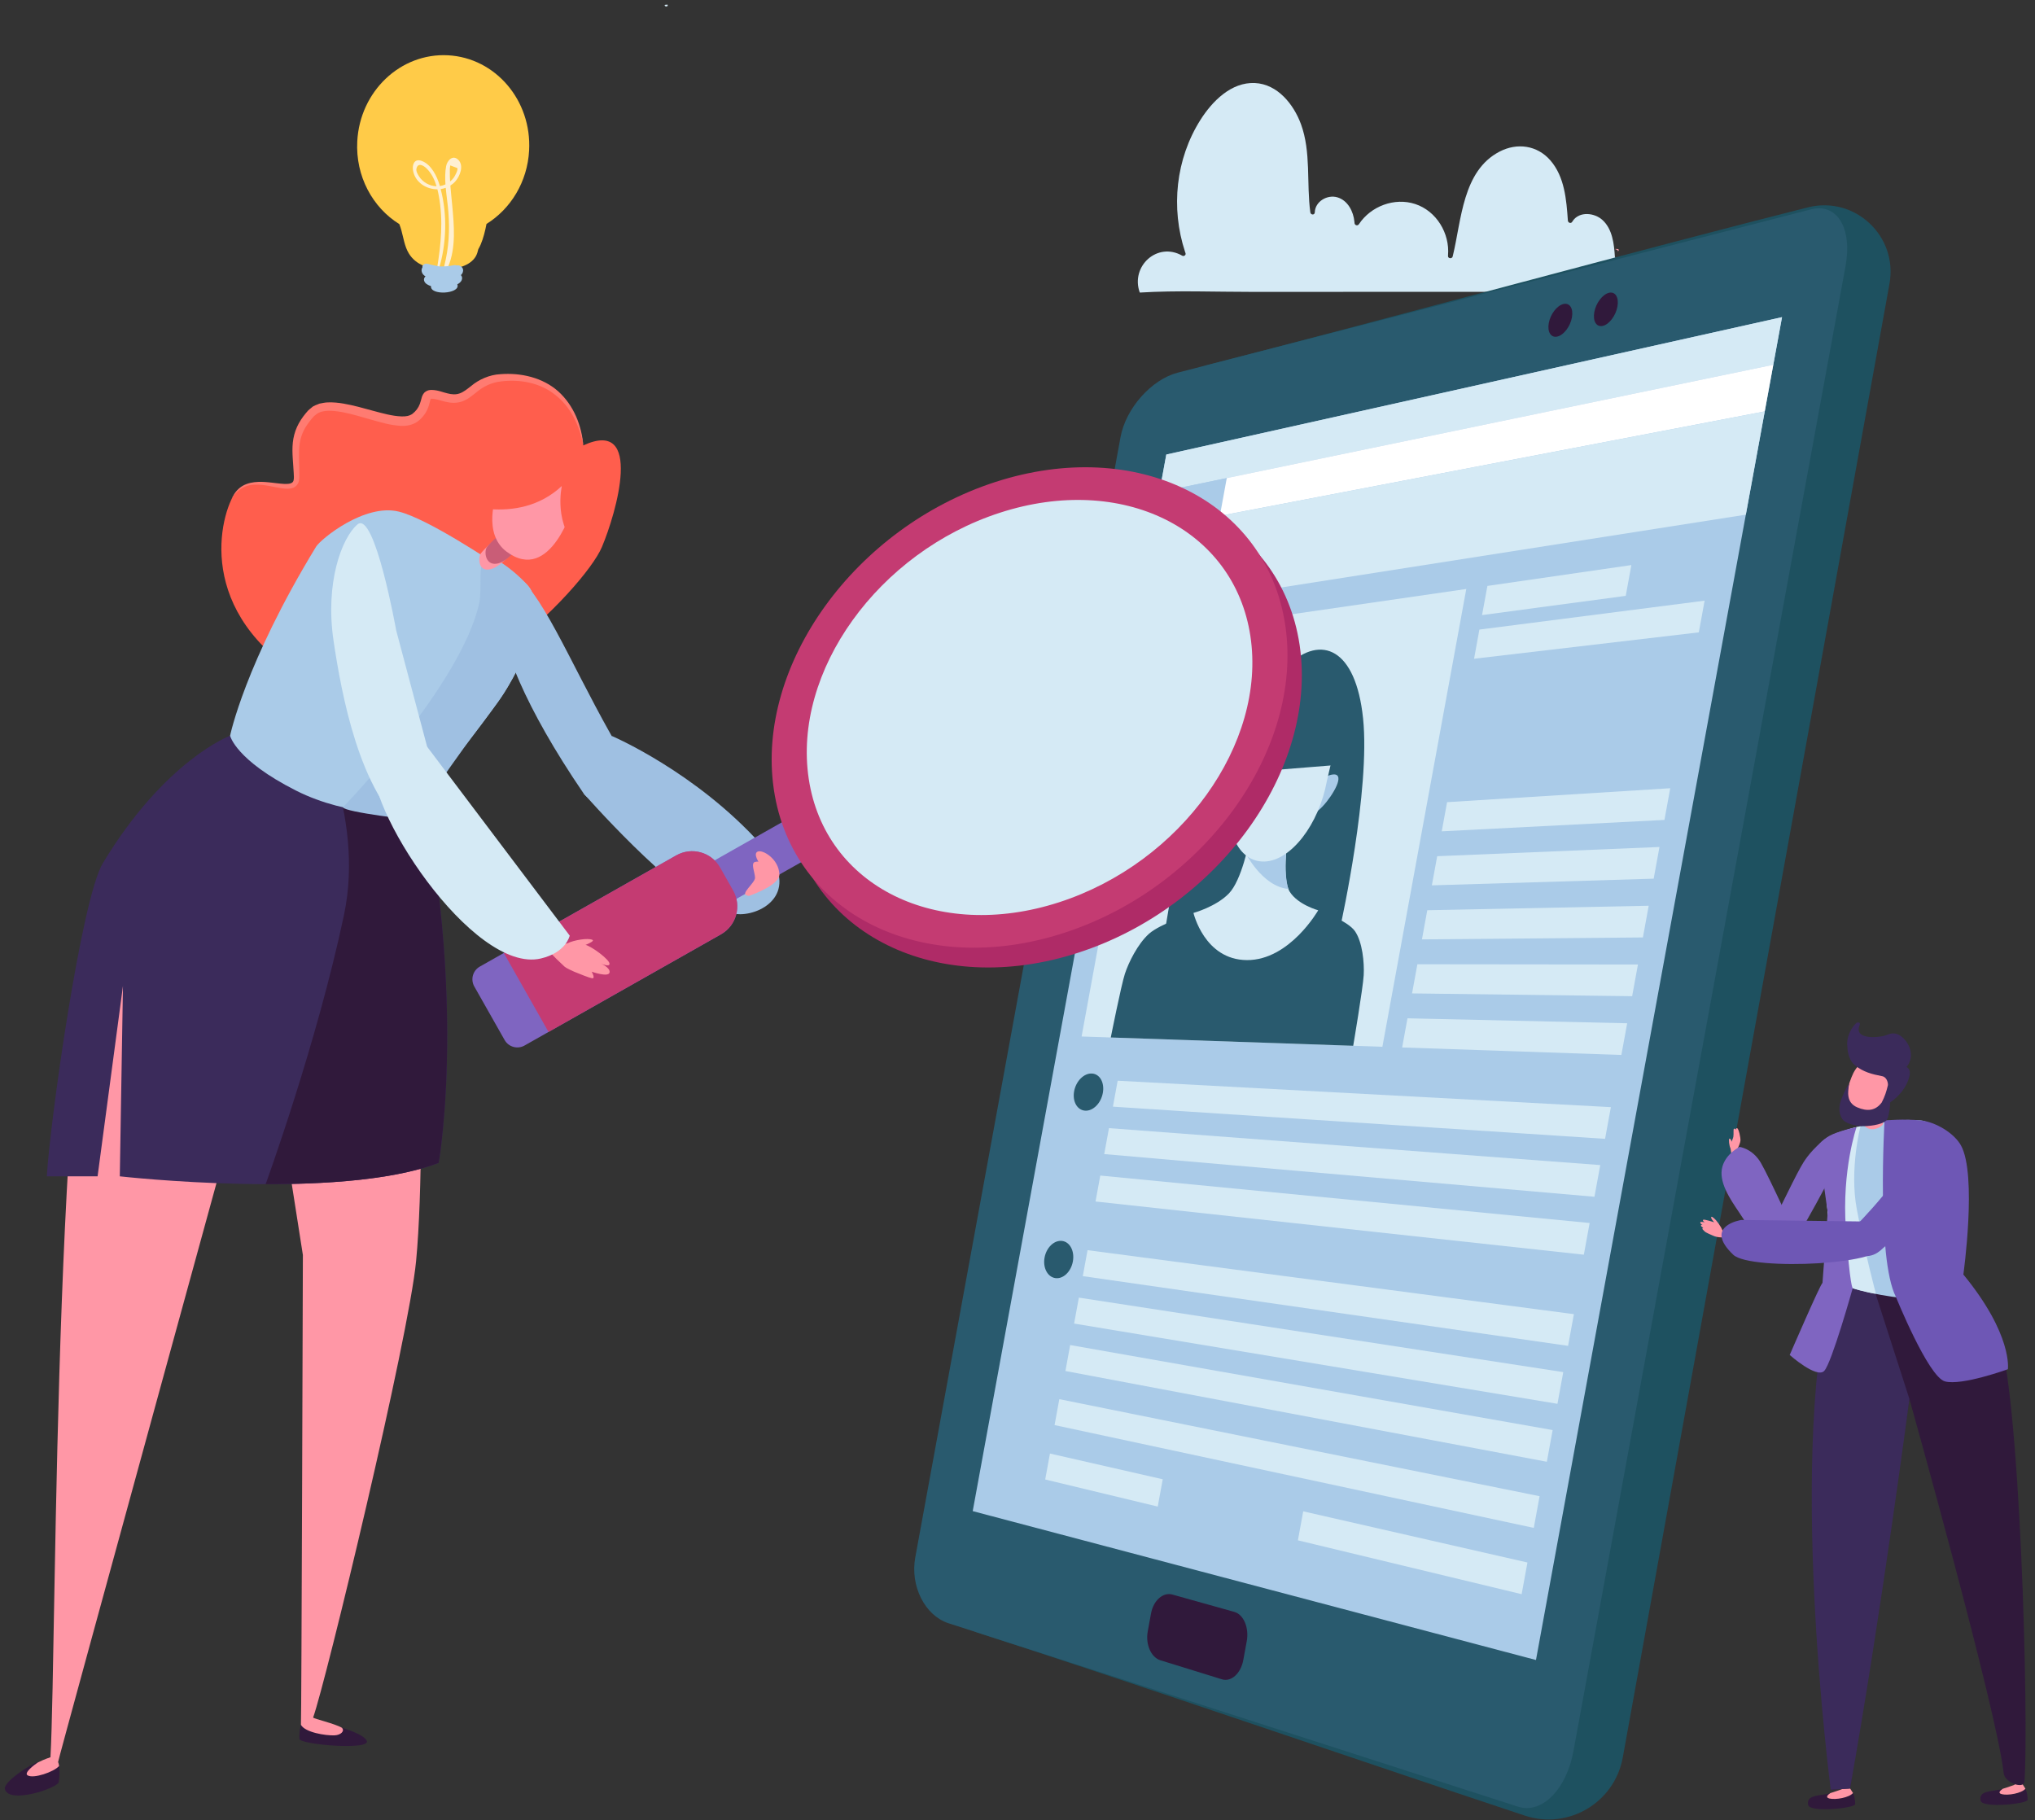
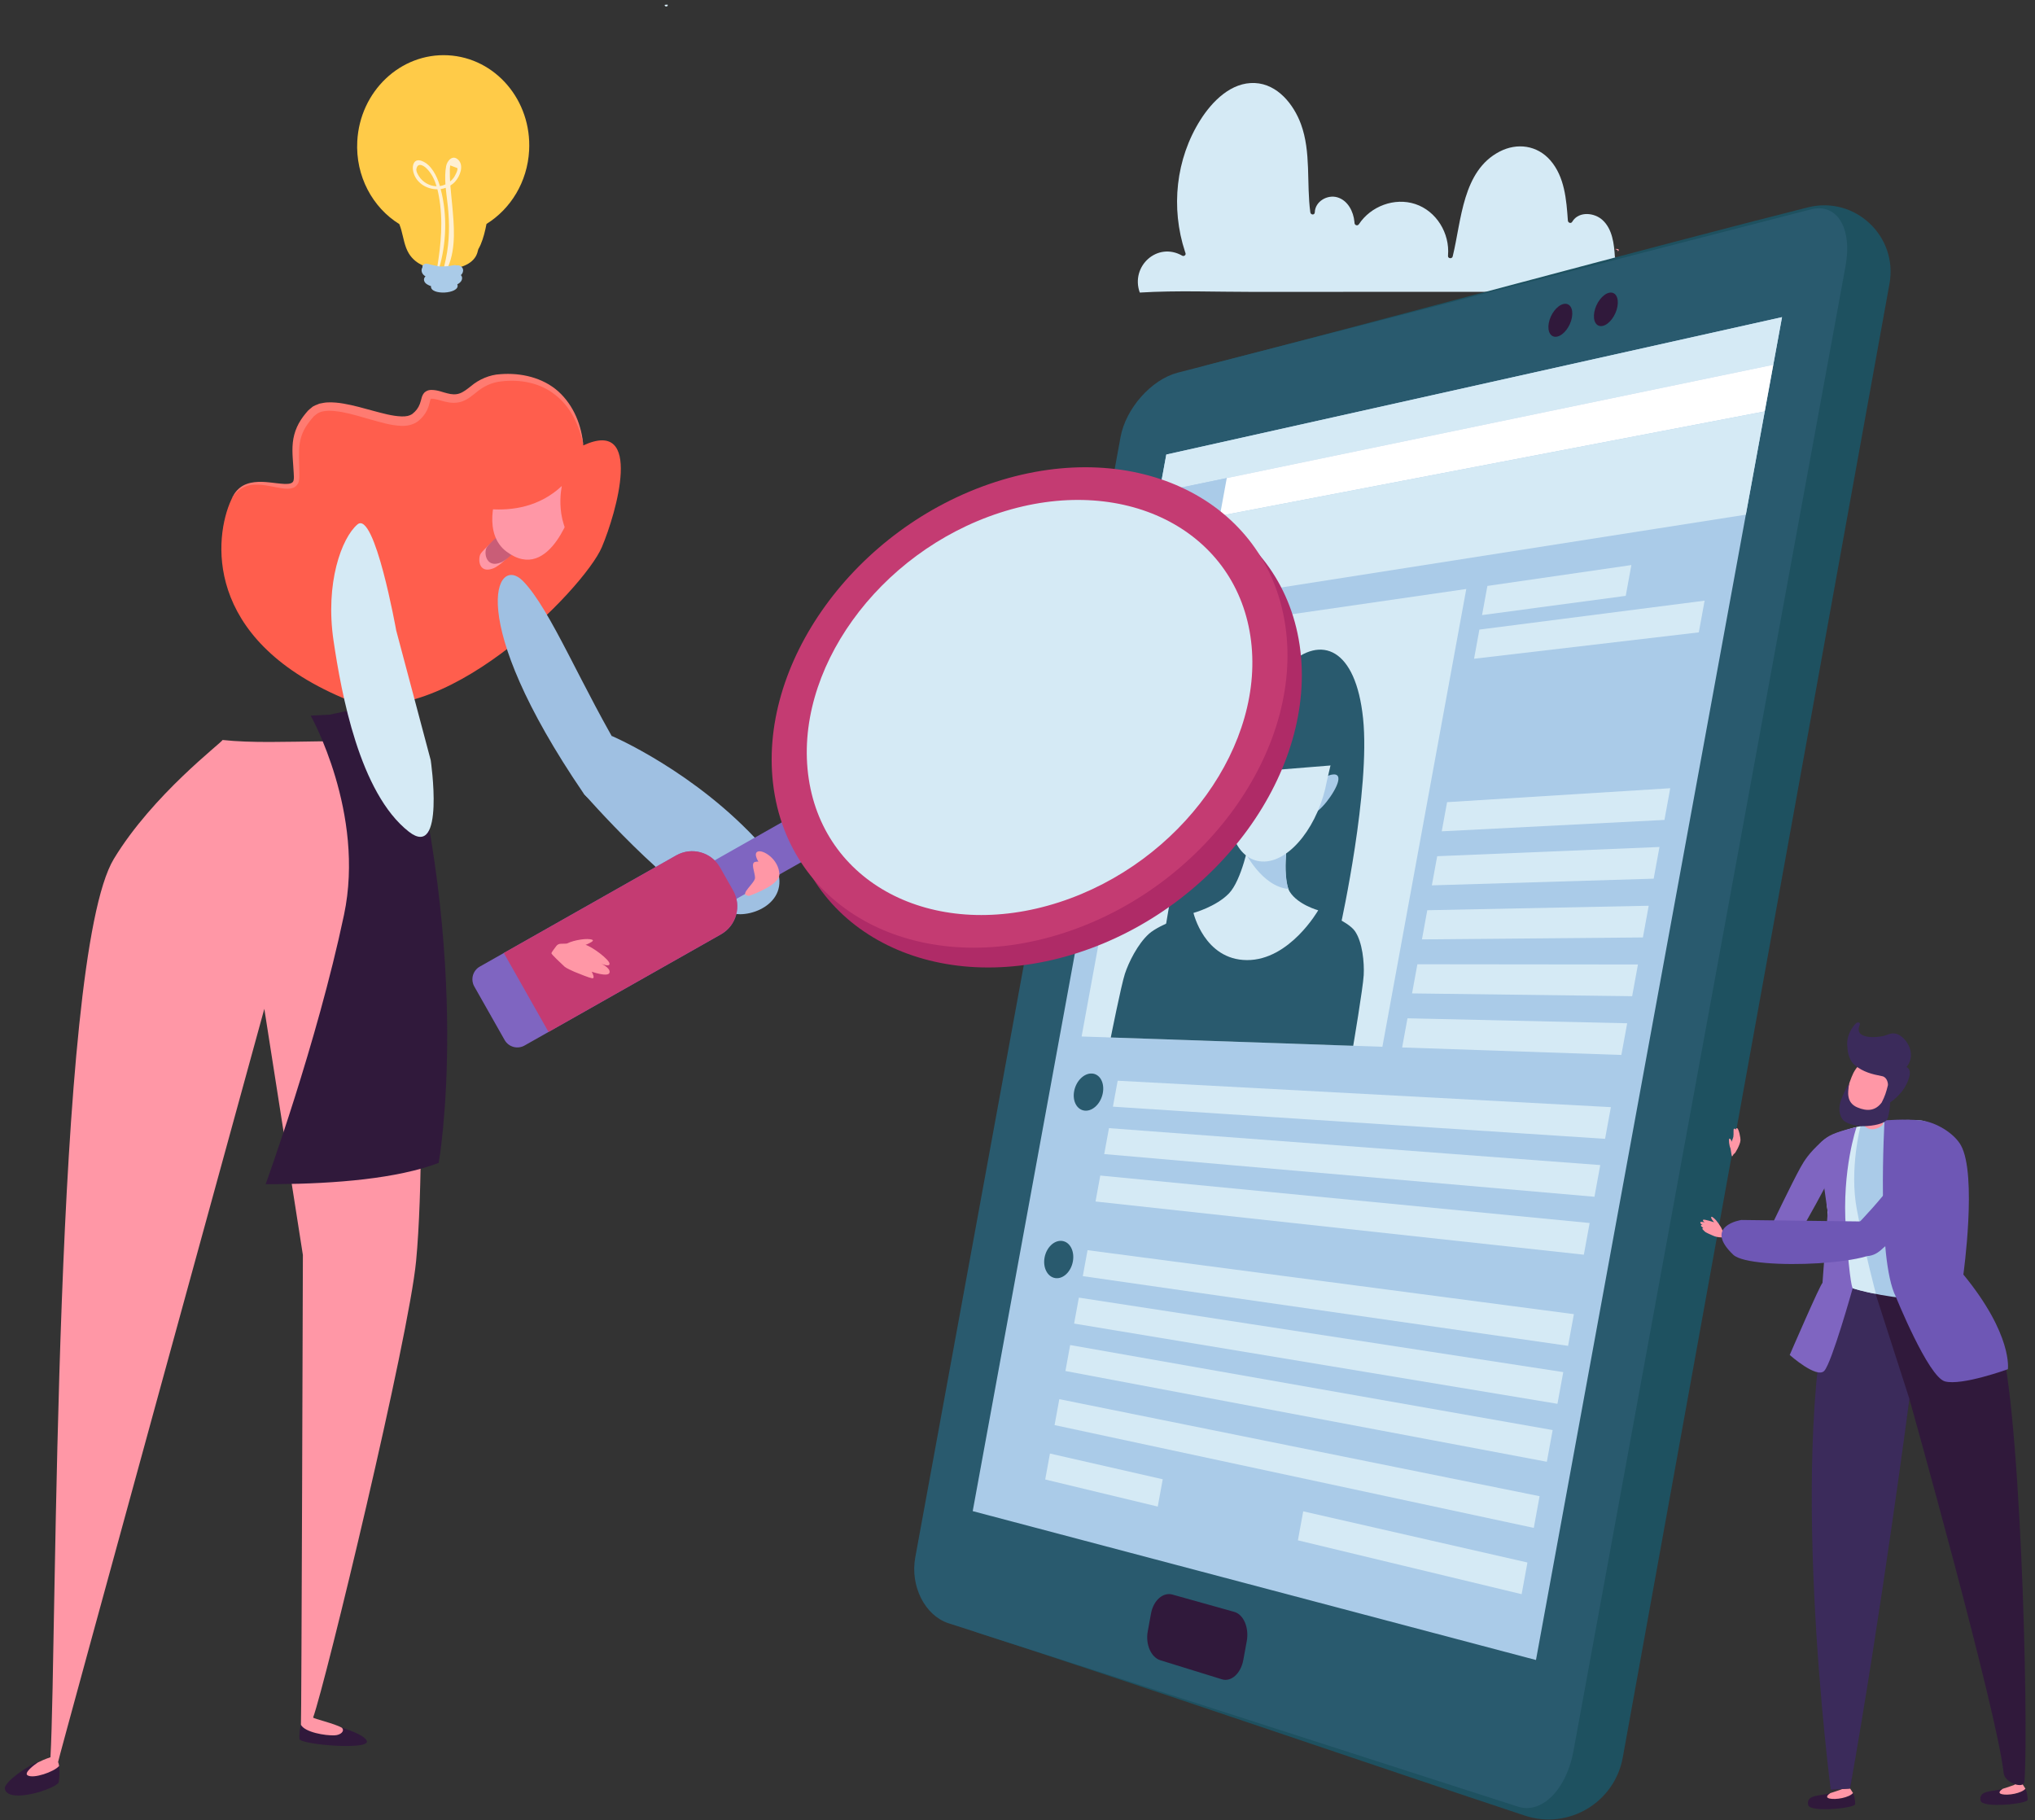
<svg xmlns="http://www.w3.org/2000/svg" width="256px" height="229px" viewBox="0 0 256 229" version="1.1">
  <rect x="0" y="0" width="256" height="229" fill="#333333" stroke="none" />
  <title>Part3_Perform_Testing@2x</title>
  <desc>Created with Sketch.</desc>
  <g id="Page-1" stroke="none" stroke-width="1" fill="none" fill-rule="evenodd">
    <g id="Part3_Perform_Testing@2x" transform="translate(-89, -5)" fill-rule="nonzero">
      <g id="Group-14" transform="translate(89.5, 5.2)">
        <path d="M177.53,25.467 C180.211,26.348 181.89,29.159 181.66,31.914 C181.66,31.94 181.66,31.967 181.657,31.992 C181.623,32.331 182.162,32.394 182.244,32.071 C182.252,32.044 182.256,32.018 182.262,31.992 C183.356,27.516 183.467,21.288 188.152,18.868 C190.349,17.73 192.87,18.072 194.521,19.961 C196.336,22.039 196.551,24.928 196.737,27.553 C196.759,27.836 197.128,27.966 197.284,27.702 C197.309,27.661 197.336,27.62 197.361,27.579 C198.202,26.36 200.087,26.556 201.098,27.486 C202.34,28.62 202.551,30.498 202.648,32.078 C202.66,32.223 202.775,32.386 202.942,32.371 C205.266,32.137 207.385,34.059 207.337,36.405 C207.337,36.472 207.351,36.525 207.382,36.569 C203.396,36.39 199.387,36.513 195.398,36.513 L182.62,36.513 C174.098,36.513 165.58,36.517 157.058,36.521 C152.351,36.525 147.585,36.32 142.882,36.606 C141.688,33.301 145.091,30.167 148.228,31.97 C148.428,32.085 148.718,31.892 148.637,31.657 C148.615,31.594 148.596,31.531 148.574,31.468 C146.763,25.962 147.403,19.79 150.522,14.867 C151.998,12.543 154.385,10.108 157.363,10.246 C160.211,10.376 162.241,12.926 163.156,15.41 C164.45,18.924 163.843,22.857 164.335,26.508 C164.383,26.862 164.888,26.887 164.9,26.508 C164.944,25.136 166.48,24.248 167.748,24.627 C169.067,25.025 169.766,26.423 169.885,27.709 C169.889,27.758 169.893,27.806 169.896,27.854 C169.915,28.152 170.287,28.256 170.451,28.003 C171.941,25.742 174.927,24.612 177.53,25.467" id="Fill-258" fill="#D5EAF5" />
        <path d="M122.525,205.209 C119.472,204.213 117.551,200.86 118.227,197.176 C127.025,149.138 135.824,101.1 144.623,53.062 C145.297,49.377 148.107,46.572 151.504,45.691 C171.013,40.714 207.795,30.693 226.936,25.886 C232.829,24.406 238.277,29.507 237.196,35.486 L203.643,220.898 C202.616,226.575 196.807,230.03 191.332,228.218 C174.287,222.578 140.443,210.963 122.525,205.209" id="Fill-9" fill="#1E5160" />
        <path d="M190.466,227.088 C166.582,219.397 142.696,211.704 118.814,204.012 C115.847,203.042 113.98,199.334 114.639,195.73 C123.248,148.746 131.857,101.763 140.464,54.78 C141.125,51.176 144.337,47.553 147.637,46.688 C174.186,39.841 200.734,32.995 227.281,26.149 C230.583,25.283 232.546,28.482 231.663,33.293 C220.252,95.573 208.843,157.854 197.431,220.134 C196.549,224.944 193.431,228.059 190.466,227.088" id="Fill-11" fill="#295A6E" />
        <path d="M192.723,208.638 C169.104,202.395 145.485,196.151 121.866,189.907 C129.983,145.599 138.101,101.291 146.219,56.983 C172.038,51.222 197.857,45.46 223.676,39.699 C213.358,96.012 203.04,152.325 192.723,208.638" id="Fill-13" fill="#AACBE8" />
        <path d="M197.245,39.744 C197.037,40.879 196.218,41.952 195.415,42.14 C194.612,42.327 194.129,41.568 194.334,40.444 C194.54,39.32 195.359,38.248 196.164,38.049 C196.969,37.849 197.453,38.609 197.245,39.744" id="Fill-15" fill="#30193B" />
        <path d="M202.971,38.367 C202.759,39.522 201.937,40.61 201.134,40.797 C200.331,40.985 199.851,40.21 200.061,39.067 C200.27,37.924 201.092,36.836 201.897,36.637 C202.701,36.438 203.182,37.212 202.971,38.367" id="Fill-17" fill="#30193B" />
        <path d="M153.211,211.065 C150.631,210.266 148.05,209.467 145.47,208.669 C144.299,208.304 143.585,206.67 143.884,205.04 C144.023,204.285 144.161,203.53 144.299,202.775 C144.598,201.144 145.807,200.077 146.984,200.404 C149.578,201.13 152.172,201.856 154.766,202.582 C155.943,202.909 156.651,204.571 156.34,206.274 C156.195,207.06 156.052,207.845 155.907,208.631 C155.596,210.335 154.382,211.43 153.211,211.065" id="Fill-19" fill="#30193B" />
        <path d="M222.578,45.691 C196.838,51.027 171.097,56.363 145.356,61.698 C145.643,60.127 145.932,58.555 146.22,56.983 C172.039,51.222 197.857,45.461 223.677,39.699 C223.31,41.696 222.944,43.694 222.578,45.691" id="Fill-21" fill="#D5EAF5" />
        <path d="M153.215,64.644 L144.511,66.312 C144.792,64.774 145.074,63.236 145.357,61.698 C148.267,61.095 151.176,60.492 154.086,59.889 C153.796,61.474 153.506,63.059 153.215,64.644" id="Fill-23" fill="#AACBE8" />
        <path d="M221.504,51.556 C198.654,55.935 175.806,60.315 152.956,64.694 C153.246,63.11 153.536,61.527 153.826,59.943 C176.744,55.192 199.661,50.442 222.578,45.691 C222.221,47.646 221.862,49.601 221.504,51.556" id="Fill-25" fill="#FFFFFF" />
        <path d="M219.124,64.547 C193.629,68.543 168.133,72.539 142.638,76.535 C143.262,73.128 143.887,69.72 144.511,66.313 C170.175,61.394 195.84,56.474 221.504,51.556 C220.711,55.886 219.917,60.216 219.124,64.547" id="Fill-27" fill="#D5EAF5" />
        <path d="M173.403,131.491 C160.791,131.059 148.177,130.628 135.564,130.196 C138.657,113.318 141.749,96.441 144.841,79.564 C157.88,77.676 170.918,75.787 183.956,73.898 C180.438,93.095 176.921,112.293 173.403,131.491" id="Fill-29" fill="#D5EAF5" />
        <path d="M169.732,131.365 C169.733,131.365 170.965,124.077 171.052,122.483 C171.14,120.886 170.892,118.325 169.963,116.964 C169.037,115.594 165.328,114.315 165.327,114.319 C162.471,115.683 159.623,117.013 156.78,118.31 C154.405,117.056 152.023,115.837 149.635,114.651 C149.634,114.655 145.442,116.013 144.031,117.283 C142.619,118.56 141.477,120.88 141.008,122.318 C140.54,123.758 139.235,130.321 139.235,130.321 C149.401,130.67 159.567,131.017 169.732,131.365" id="Fill-31" fill="#295A6E" />
        <path d="M161.559,83.445 C161.561,83.435 158.735,82.409 156.054,85.649 C152.448,90.014 149.343,96.557 146.172,116.164 C146.192,116.058 158.364,122.241 165.705,117.869 C166.537,117.238 167.369,116.602 168.203,115.963 C168.197,115.992 171.907,99.155 170.973,90.181 C170.049,81.306 165.667,79.642 161.559,83.445" id="Fill-33" fill="#295A6E" />
        <path d="M161.757,111.999 C160.725,110.366 161.486,105.461 161.486,105.46 C159.869,105.542 158.251,105.624 156.634,105.707 C156.635,105.705 155.713,110.557 154.075,112.223 C152.439,113.892 149.636,114.651 149.636,114.651 C149.638,114.638 150.999,120.556 156.363,120.586 C161.729,120.616 165.324,114.333 165.327,114.319 C165.327,114.319 162.79,113.628 161.757,111.999" id="Fill-35" fill="#D5EAF5" />
        <path d="M154.669,98.295 C154.669,98.294 153.385,97.67 153.091,98.988 C152.799,100.3 153.765,102.94 154.539,102.792 C155.316,102.635 154.799,98.417 154.798,98.423" id="Fill-37" fill="#AACBE8" />
        <path d="M166.567,97.395 C166.567,97.396 168.144,96.708 167.834,98.092 C167.522,99.482 165.35,102.235 164.646,102.064 C163.941,101.904 166.377,97.538 166.379,97.531" id="Fill-39" fill="#AACBE8" />
        <path d="M156.101,106.967 C156.103,106.956 158.218,111.317 161.577,111.637 C161.577,111.636 160.846,109.67 161.486,105.459 C159.69,105.969 157.895,106.472 156.101,106.967" id="Fill-41" fill="#AACBE8" />
        <path d="M166.421,98.05 C165.418,103.527 161.913,108.064 158.593,108.184 C155.273,108.304 153.357,104.169 154.313,98.948 C154.488,97.989 155.082,94.621 155.858,93.95 C158.672,91.524 165.513,91.126 167.143,93.461 C167.52,93.999 166.574,97.215 166.421,98.05" id="Fill-43" fill="#D5EAF5" />
        <path d="M167.434,96.057 C164.31,96.309 161.185,96.56 158.061,96.812 L158.922,92.11 C158.416,93.72 157.911,95.327 157.405,96.93 C156.292,97.046 155.18,97.161 154.068,97.276 C154.067,97.28 156.349,89.168 158.412,87.159 C159.837,85.791 165.666,83.507 167.14,87.197 C168.996,91.884 167.384,96.332 167.386,96.318" id="Fill-45" fill="#295A6E" />
        <path d="M204.015,74.761 C197.991,75.568 191.965,76.374 185.941,77.181 C186.164,75.958 186.388,74.736 186.613,73.513 C192.65,72.638 198.687,71.763 204.724,70.889 C204.488,72.18 204.251,73.47 204.015,74.761" id="Fill-47" fill="#D5EAF5" />
        <path d="M213.208,79.355 C203.783,80.461 194.359,81.568 184.935,82.674 C185.158,81.451 185.383,80.228 185.606,79.005 C195.051,77.793 204.495,76.58 213.938,75.367 C213.695,76.697 213.451,78.026 213.208,79.355" id="Fill-49" fill="#D5EAF5" />
        <path d="M208.885,102.952 C199.547,103.43 190.208,103.907 180.869,104.385 C181.095,103.162 181.319,101.939 181.542,100.717 C190.9,100.133 200.257,99.549 209.614,98.964 C209.371,100.294 209.127,101.623 208.885,102.952" id="Fill-51" fill="#D5EAF5" />
        <path d="M207.53,110.343 C198.228,110.623 188.926,110.903 179.625,111.182 C179.848,109.959 180.073,108.737 180.297,107.515 C189.618,107.128 198.939,106.741 208.26,106.356 C208.017,107.685 207.773,109.014 207.53,110.343" id="Fill-53" fill="#D5EAF5" />
        <path d="M206.175,117.736 C196.91,117.817 187.644,117.899 178.379,117.98 C178.603,116.757 178.827,115.535 179.05,114.312 C188.335,114.125 197.62,113.936 206.905,113.748 C206.662,115.077 206.419,116.407 206.175,117.736" id="Fill-55" fill="#D5EAF5" />
        <path d="M204.821,125.127 C195.592,125.011 186.363,124.894 177.134,124.777 C177.357,123.555 177.582,122.332 177.805,121.109 L205.552,121.139 C205.308,122.469 205.065,123.798 204.821,125.127" id="Fill-57" fill="#D5EAF5" />
        <path d="M203.466,132.519 C194.274,132.205 185.081,131.89 175.888,131.576 C176.113,130.353 176.335,129.13 176.56,127.908 C185.773,128.116 194.986,128.324 204.197,128.532 C203.953,129.861 203.71,131.19 203.466,132.519" id="Fill-59" fill="#D5EAF5" />
        <path d="M190.92,200.357 C181.538,198.098 172.156,195.84 162.774,193.582 C162.997,192.366 163.22,191.15 163.443,189.934 L191.65,196.371 C191.406,197.7 191.163,199.028 190.92,200.357" id="Fill-61" fill="#D5EAF5" />
        <path d="M145.142,189.336 C140.423,188.2 135.704,187.065 130.985,185.928 C131.185,184.84 131.384,183.752 131.583,182.664 C136.312,183.743 141.041,184.822 145.771,185.901 C145.561,187.046 145.351,188.191 145.142,189.336" id="Fill-63" fill="#D5EAF5" />
        <path d="M201.416,143.071 C180.778,141.722 160.141,140.373 139.503,139.024 C139.702,137.936 139.901,136.848 140.101,135.761 C160.782,136.869 181.464,137.976 202.146,139.085 C201.902,140.414 201.659,141.743 201.416,143.071" id="Fill-65" fill="#D5EAF5" />
        <path d="M200.08,150.36 C179.523,148.57 158.967,146.779 138.409,144.989 C138.608,143.902 138.808,142.814 139.008,141.726 C159.608,143.275 180.21,144.824 200.81,146.373 C200.567,147.702 200.324,149.031 200.08,150.36" id="Fill-67" fill="#D5EAF5" />
        <path d="M198.745,157.648 C178.268,155.417 157.793,153.185 137.316,150.955 L137.914,147.691 C158.434,149.681 178.955,151.671 199.475,153.661 C199.231,154.99 198.988,156.319 198.745,157.648" id="Fill-69" fill="#D5EAF5" />
        <path d="M138.235,137.299 C137.997,138.599 136.997,139.597 136.002,139.528 C135.006,139.458 134.389,138.364 134.624,137.084 C134.858,135.804 135.858,134.806 136.857,134.855 C137.857,134.904 138.473,135.998 138.235,137.299" id="Fill-71" fill="#295A6E" />
        <path d="M196.762,169.116 C176.412,166.192 156.064,163.268 135.714,160.345 C135.913,159.256 136.113,158.168 136.312,157.08 C156.706,159.762 177.1,162.445 197.493,165.129 C197.249,166.458 197.006,167.787 196.762,169.116" id="Fill-73" fill="#D5EAF5" />
        <path d="M195.425,176.407 C175.157,173.042 154.889,169.678 134.62,166.312 C134.821,165.223 135.019,164.136 135.22,163.048 C155.531,166.172 175.845,169.296 196.156,172.42 C195.912,173.749 195.669,175.078 195.425,176.407" id="Fill-75" fill="#D5EAF5" />
        <path d="M194.091,183.698 C173.904,179.892 153.716,176.086 133.528,172.28 C133.728,171.191 133.927,170.103 134.126,169.015 C154.358,172.58 174.59,176.145 194.821,179.71 C194.577,181.039 194.334,182.369 194.091,183.698" id="Fill-77" fill="#D5EAF5" />
        <path d="M192.448,192.017 C172.352,187.705 152.258,183.395 132.163,179.084 C132.362,177.996 132.561,176.909 132.76,175.822 C152.899,179.891 173.039,183.96 193.178,188.03 C192.934,189.359 192.691,190.688 192.448,192.017" id="Fill-79" fill="#D5EAF5" />
        <path d="M134.466,158.499 C134.228,159.8 133.238,160.737 132.257,160.592 C131.276,160.446 130.671,159.29 130.905,158.009 C131.139,156.728 132.129,155.792 133.113,155.917 C134.1,156.042 134.704,157.198 134.466,158.499" id="Fill-81" fill="#295A6E" />
        <path d="M222.184,154.339 C222.184,154.339 224.957,148.537 225.997,146.678 C226.449,145.869 227.023,144.897 228.664,143.421 C229.632,142.55 230.168,142.36 232.648,141.683 C232.129,143.688 226.44,154.319 225.18,155.94 C223.861,157.637 222.184,154.339 222.184,154.339" id="Fill-83" fill="#7F65C1" />
        <path d="M217.67,144.942 C217.775,144.937 218.399,143.821 218.444,143.3 C218.479,142.899 218.222,141.792 218.035,141.74 C217.849,141.688 217.875,141.935 217.875,141.935 C217.875,141.935 217.76,141.713 217.62,141.816 C217.534,141.879 217.614,142.416 217.554,142.805 C217.516,143.045 217.351,143.286 217.366,143.444 C217.366,143.444 217.192,142.975 217.058,143.048 C216.923,143.121 217.048,143.989 217.181,144.235 C217.216,144.299 217.314,145.12 217.359,145.234 C217.43,145.411 217.554,144.948 217.67,144.942" id="Fill-85" fill="#FF97A6" />
        <path d="M248.66,226.344 C248.338,224.953 250.322,225.226 251.442,224.841 C251.111,225.067 250.787,225.383 251.324,225.516 C252.11,225.711 253.81,225.407 254.296,224.828 C254.5,225.241 254.567,225.822 254.576,226.222 C254.587,226.738 248.886,227.314 248.66,226.344" id="Fill-87" fill="#30193B" />
        <path d="M251.324,225.516 C250.787,225.383 251.111,225.067 251.442,224.841 C252.137,224.604 252.722,224.432 252.851,224.37 C253.188,224.205 253.274,223.887 253.274,223.887 L253.627,223.8 C253.627,223.8 254.237,224.708 254.296,224.829 C253.81,225.408 252.11,225.711 251.324,225.516" id="Fill-89" fill="#FF97A6" />
        <path d="M226.968,226.887 C226.645,225.497 228.63,225.769 229.75,225.385 C229.419,225.61 229.095,225.926 229.632,226.06 C230.417,226.255 232.118,225.951 232.605,225.371 C232.809,225.785 232.875,226.366 232.884,226.765 C232.895,227.282 227.194,227.857 226.968,226.887" id="Fill-91" fill="#30193B" />
        <path d="M229.632,226.06 C229.095,225.926 229.419,225.61 229.75,225.385 C230.446,225.147 231.03,224.976 231.159,224.913 C231.495,224.749 231.582,224.43 231.582,224.43 L231.935,224.344 C231.935,224.344 232.544,225.252 232.605,225.372 C232.118,225.952 230.417,226.255 229.632,226.06" id="Fill-93" fill="#FF97A6" />
        <path d="M245.223,159.049 C245.249,159.219 248.827,162.823 250.717,167.119 C253.661,173.815 254.731,216.555 254.173,223.937 C254.098,224.933 251.683,224.085 251.555,222.859 C250.753,215.158 239.701,175.793 239.701,175.793 L232.232,224.806 L229.806,224.949 C229.806,224.949 229.058,162.063 230.118,160.161 C232.38,159.541 241.653,158.973 245.223,159.049" id="Fill-95" fill="#30193B" />
        <path d="M230.343,160.108 C231.287,159.849 232.631,159.774 235.522,159.655 L234.507,159.655 L239.701,175.794 C239.701,175.794 236.156,202.796 232.232,224.806 L229.806,224.95 C229.806,224.95 224.088,181.298 230.343,160.108" id="Fill-97" fill="#3B2B5B" />
        <path d="M228.489,143.764 C229.7,142.048 236.663,140.358 241.115,140.752 C242.206,140.849 244.865,142.387 245.446,143.113 C247.355,145.495 246.725,150.521 246.796,152.541 C246.885,155.145 246.16,158.58 246.551,161.25 C247.14,165.273 231.217,162.33 230.826,160.938 C230.051,158.173 229.724,156.095 229.392,151.965 C229.005,147.145 228.489,143.764 228.489,143.764" id="Fill-99" fill="#AACBE8" />
        <path d="M235.665,137.713 C235.665,137.713 236.643,140.901 236.345,141.29 C236.047,141.679 234.875,142.25 234.099,141.493 C233.322,140.737 233.771,137.854 233.771,137.854 L235.665,137.713 Z" id="Fill-101" fill="#FF97A6" />
        <path d="M236.271,140.046 C235.571,140.379 234.589,140.608 233.686,140.371 C233.615,139.781 233.643,139.109 233.686,138.606 L235.586,137.533 C235.715,137.993 236.163,139.507 236.271,140.046" id="Fill-103" fill="#C95D77" />
        <path d="M231.96,136.979 C231.93,136.55 232.374,135.356 232.65,134.796 C232.765,134.565 233.168,133.887 233.417,133.817 C234.751,133.439 236.695,135.209 236.997,135.661 C237.363,136.208 237.068,136.943 236.861,137.495 C236.654,138.044 235.172,140.625 233.439,139.814 C231.554,138.931 231.837,138.153 231.96,136.979" id="Fill-105" fill="#FF97A6" />
        <path d="M245.291,144.25 C245.63,145.617 244.809,147.004 243.877,148.654 C241.979,152.016 237.46,155.88 236.113,157.066 C233.568,159.308 231.189,155.791 231.189,155.791 C231.189,155.791 235.956,151.285 238.511,147.355 C239.121,146.416 241.387,142.728 242.275,142.131 C243.504,141.306 244.996,143.06 245.291,144.25" id="Fill-107" fill="#6E57B5" />
        <path d="M228.489,143.764 C229.049,142.972 230.755,142.243 232.981,141.609 C233.126,141.568 233.553,141.475 233.553,141.475 C233.553,141.475 232.134,146.87 233.082,151.92 C234.19,157.82 235.484,162.535 235.484,162.535 C235.484,162.535 235.317,162.553 235.157,162.521 C232.683,162.033 230.954,161.394 230.826,160.938 C230.051,158.173 229.724,156.095 229.392,151.965 C229.005,147.145 228.489,143.764 228.489,143.764" id="Fill-109" fill="#D5EAF5" />
-         <path d="M221.008,146.082 C222.065,147.874 225.713,155.895 225.713,155.895 C225.713,155.895 223.815,159.355 222.06,157.675 C220.124,155.82 220.5,155.61 218.288,152.339 C217.155,150.66 215.637,148.463 216.177,146.562 C216.653,144.89 218.34,144.087 218.34,144.087 C218.34,144.087 219.952,144.289 221.008,146.082" id="Fill-111" fill="#7F65C1" />
        <path d="M236.573,140.755 C236.573,140.755 235.556,158.145 237.996,162.942 C237.996,162.942 242.059,172.995 244.16,173.584 C246.261,174.173 252.088,172.054 252.088,172.054 C252.088,172.054 252.728,167.743 246.489,160.142 C246.489,160.142 248.24,147.598 246.182,143.893 C245.338,142.371 243.023,140.951 241.115,140.752 C239.05,140.535 236.573,140.755 236.573,140.755" id="Fill-113" fill="#6E57B5" />
        <path d="M233.052,141.591 C233.052,141.591 231.185,146.967 231.706,154.362 C232.226,161.757 232.569,161.859 232.569,161.859 C232.569,161.859 229.94,171.249 228.989,172.263 C228.037,173.276 224.643,170.263 224.643,170.263 C224.643,170.263 228.587,161.132 228.766,161.212 L229.422,152.323 L228.238,143.913 C228.238,143.913 228.911,142.494 233.052,141.591" id="Fill-115" fill="#7F65C1" />
        <path d="M213.673,153.879 C213.661,153.869 213.317,153.732 213.412,153.553 C213.452,153.478 213.886,153.555 213.95,153.577 C213.777,153.482 213.668,153.328 213.76,153.253 C213.869,153.163 215.088,153.544 215.133,153.573 C215.024,153.432 214.697,153.062 214.769,152.92 C214.778,152.899 214.803,152.876 214.829,152.874 C214.946,152.883 215.317,153.237 215.414,153.363 C215.574,153.576 215.763,153.803 215.893,154.044 C215.982,154.102 216.184,154.623 216.229,154.663 C216.435,154.661 216.872,154.859 216.963,155.066 C217.03,155.21 216.997,155.089 216.921,155.236 C216.906,155.264 216.881,155.275 216.861,155.298 C216.893,155.291 216.919,155.289 216.945,155.287 C216.977,155.28 216.985,155.322 216.964,155.34 C216.441,155.509 215.607,155.552 214.938,155.227 C214.77,155.163 214.601,155.088 214.443,155.008 C214.394,154.979 214.339,154.955 214.29,154.932 C214.269,154.923 214.241,154.908 214.208,154.89 C214.17,154.87 214.127,154.852 214.088,154.827 C213.968,154.766 213.741,154.52 213.667,154.429 C213.613,154.299 213.738,154.282 213.781,154.28 C213.775,154.27 213.477,154.087 213.482,153.993 C213.491,153.82 213.643,153.907 213.673,153.879" id="Fill-117" fill="#FF97A6" />
        <path d="M217.55,157.662 C219.736,159.734 237.886,158.901 236.124,156.201 C235.201,154.785 236.13,153.497 236.13,153.497 L218.56,153.279 C218.56,153.279 213.694,154.001 217.55,157.662" id="Fill-119" fill="#6E57B5" />
        <path d="M231.2,137.928 C231.54,137.042 232.15,135.925 232.109,136.179 C231.954,137.161 231.738,138.516 233.144,139.114 C234.413,139.654 235.436,139.536 236.217,138.502 C236.629,137.689 236.775,137.216 236.995,136.334 C237.034,136.045 236.864,135.305 236.28,135.192 C234.96,134.937 233.922,134.669 232.85,133.826 C232.21,133.326 231.914,132.299 231.899,131.515 C231.749,130.611 232.125,129.426 232.941,128.575 C233.18,128.326 233.59,128.414 233.454,128.74 C232.637,130.63 235.737,130.322 236.496,130.117 C236.933,130 237.328,129.761 237.799,129.814 C238.37,129.872 238.841,130.257 239.194,130.684 C239.997,131.657 240.181,133.048 239.336,134.032 C239.7,134.217 239.866,134.602 239.674,135.324 C239.344,136.566 238.368,137.767 237.291,138.478 C237.253,138.896 237.228,139.475 237.101,139.943 C237.045,140.305 236.937,140.624 236.755,140.792 C236.171,141.328 234.496,141.5 233.754,141.483 C233.039,141.459 231.616,141.211 231.207,140.505 C230.797,139.805 230.782,138.938 231.2,137.928" id="Fill-121" fill="#3B2B5B" />
        <path d="M202.729,31.124 C202.709,31.126 202.685,31.13 202.666,31.131 C202.911,31.207 203.224,31.33 202.914,31.516 C203.203,31.342 203.256,31.105 202.833,31.118 C202.803,31.118 202.768,31.121 202.729,31.124" id="Fill-137" fill="#FF97A6" />
        <path d="M72.874,55.835 C72.874,55.835 72.131,46.708 62.778,47.296 C58.555,47.562 58.789,50.814 55.323,49.728 C51.858,48.642 54.079,50.472 51.687,52.371 C49.297,54.27 41.213,48.973 38.651,51.775 C36.089,54.577 36.776,56.551 36.817,59.801 C36.858,63.051 30.709,58.068 28.586,62.683 C26.462,67.297 24.989,80.079 42.614,87.6 C54.542,92.69 72.963,73.941 75.215,68.627 C77.026,64.351 80.51,52.314 72.874,55.835" id="Fill-206" fill="#FF5E4D" />
        <path d="M72.874,55.835 C72.42,53.387 71.299,50.98 69.359,49.488 C67.468,47.953 64.91,47.49 62.524,47.784 C61.334,47.916 60.321,48.403 59.385,49.187 C58.905,49.563 58.382,50.029 57.665,50.291 C56.946,50.561 56.164,50.502 55.507,50.334 C55.151,50.25 54.884,50.168 54.591,50.086 C54.312,50.021 54.013,49.956 53.814,49.964 C53.708,49.963 53.665,49.983 53.687,49.979 C53.702,49.948 53.679,49.994 53.642,50.092 C53.574,50.314 53.505,50.683 53.38,51.017 C53.139,51.711 52.661,52.335 52.115,52.769 C51.45,53.285 50.617,53.407 49.944,53.375 C48.558,53.306 47.345,52.913 46.127,52.577 C44.917,52.229 43.725,51.867 42.534,51.645 C41.38,51.448 40.076,51.305 39.297,51.918 C39.203,51.998 39.105,52.057 39.006,52.147 L38.712,52.485 C38.517,52.71 38.342,52.949 38.174,53.189 C37.833,53.668 37.571,54.187 37.399,54.738 C37.046,55.842 37.106,57.081 37.142,58.337 L37.161,59.286 C37.154,59.596 37.192,59.916 37.099,60.313 C37.033,60.698 36.675,61.112 36.279,61.201 C35.898,61.313 35.553,61.294 35.225,61.263 C33.933,61.098 32.748,60.715 31.517,60.777 C30.29,60.789 29.136,61.53 28.586,62.683 C28.818,62.1 29.181,61.553 29.691,61.15 C30.2,60.744 30.851,60.543 31.488,60.463 C32.78,60.306 34.064,60.618 35.267,60.68 C35.88,60.708 36.409,60.625 36.445,60.157 C36.494,59.939 36.461,59.623 36.449,59.308 L36.389,58.375 C36.306,57.136 36.164,55.814 36.518,54.485 C36.69,53.829 36.977,53.2 37.34,52.639 C37.52,52.357 37.72,52.089 37.929,51.835 L38.248,51.459 C38.375,51.334 38.536,51.21 38.684,51.089 C38.968,50.809 39.346,50.74 39.684,50.581 C40.03,50.517 40.39,50.43 40.73,50.424 C41.418,50.398 42.081,50.464 42.722,50.577 C44.006,50.797 45.226,51.152 46.435,51.48 C47.633,51.799 48.852,52.147 49.982,52.185 C50.56,52.219 51.025,52.113 51.376,51.87 C51.815,51.526 52.131,51.115 52.312,50.624 C52.414,50.371 52.459,50.118 52.574,49.741 C52.648,49.553 52.74,49.278 53.027,49.078 C53.297,48.878 53.59,48.857 53.79,48.855 C54.609,48.866 55.201,49.159 55.768,49.282 C56.315,49.43 56.845,49.465 57.314,49.295 C57.79,49.135 58.245,48.77 58.749,48.377 C59.733,47.539 61.103,46.938 62.431,46.876 C65.005,46.668 67.771,47.287 69.735,49.044 C71.679,50.802 72.679,53.344 72.874,55.835" id="Fill-208" fill="#FF7B71" />
        <path d="M45.627,218.781 C45.219,218.006 43.166,217.329 41.538,216.876 C42.028,217.168 42.517,217.592 41.763,217.827 C40.66,218.171 38.188,217.331 37.446,216.547 C37.19,217.152 37.144,217.984 37.165,218.554 C37.192,219.29 46.287,220.039 45.627,218.781" id="Fill-210" fill="#30193B" />
        <path d="M0.111,224.861 C-0.084,224.018 3.206,221.778 4.401,221.424 C4.024,221.694 3.462,222.272 3.966,222.574 C4.706,223.015 6.312,222.622 6.92,221.856 C7.034,222.508 6.975,223.383 6.898,223.978 C6.798,224.746 0.57,226.839 0.111,224.861" id="Fill-212" fill="#30193B" />
        <path d="M42.51,217.162 C41.608,216.629 38.95,216.034 38.892,215.873 C40.465,211.514 50.926,168.127 51.847,158.424 C53.456,141.468 51.645,98.106 50.023,94.022 C45.657,92.185 34.666,93.682 27.5,92.894 C27.404,93.227 18.738,99.743 13.826,107.845 C6.173,120.471 6.673,205.949 5.849,220.871 C5.705,220.933 5.239,221.044 4.247,221.537 C3.861,221.792 2.47,222.822 2.962,223.143 C3.683,223.614 6.296,222.716 6.934,221.974 C6.909,221.783 6.869,221.61 6.809,221.468 C6.755,221.342 32.751,126.718 32.751,126.718 L37.602,157.685 C37.602,157.685 37.425,216.704 37.358,216.792 C37.87,217.741 40.428,218.164 41.581,218.117 C42.37,218.086 42.907,217.571 42.51,217.162" id="Fill-214" fill="#FF97A6" />
-         <path d="M28.446,92.352 C28.446,92.352 20.28,95.403 12.454,108.365 C9.707,112.914 5.787,141.001 5.387,147.789 L11.776,147.789 L14.969,123.834 L14.571,147.789 C14.571,147.789 42.084,150.89 54.686,146.099 C54.686,146.099 59.141,121.2 49.874,87.825 L28.446,92.352 Z" id="Fill-216" fill="#3B2B5B" />
        <path d="M32.917,148.776 C32.917,148.776 33.883,148.775 34.369,148.771 C41.69,148.714 49.467,148.084 54.687,146.099 C54.687,146.099 59.142,121.2 49.874,87.825 L40.978,89.705 L38.584,89.829 C38.584,89.829 45.474,102.102 42.776,114.892 C39.366,131.064 32.917,148.776 32.917,148.776" id="Fill-218" fill="#30193B" />
-         <path d="M49.69,64.168 C53.362,65.087 61.242,70.397 62.059,70.916 C65.483,73.09 67.529,73.066 66.514,78.82 C65.928,82.14 63.481,86.183 62.352,87.794 C56.978,95.47 50.707,102.177 50.707,102.177 C50.707,102.177 43.404,102.633 36.745,99.263 C29.103,95.397 28.446,92.353 28.446,92.353 C28.446,92.353 30.29,83.291 39.261,68.579 C39.838,67.632 45.373,63.086 49.69,64.168" id="Fill-220" fill="#AACBE8" />
        <path d="M72.907,99.605 C72.907,99.605 84.102,112.376 89.594,114.203 C90.01,114.341 91.678,114.827 92.633,114.815 C95.834,114.775 100.301,111.69 95.33,106.141 C87.035,96.88 76.437,92.375 76.437,92.375 C76.437,92.375 77.856,95.7 72.907,99.605" id="Fill-222" fill="#9FC0E2" />
        <path d="M65.284,72.891 C61.926,69.465 57.837,77.525 72.907,99.605 C74.536,101.992 80.477,99.14 78.3,95.558 C72.648,86.264 68.805,76.482 65.284,72.891" id="Fill-224" fill="#9FC0E2" />
        <polygon id="Fill-226" fill="#7F65C1" points="89.806 114.203 87.064 109.361 102.733 100.49 105.474 105.332" />
        <path d="M62.98,130.639 L59.167,123.907 C58.668,123.022 58.978,121.9 59.862,121.4 L84.57,107.411 C86.517,106.309 88.989,106.993 90.091,108.941 L91.724,111.825 C92.826,113.771 92.141,116.243 90.194,117.346 L65.487,131.333 C64.603,131.834 63.48,131.524 62.98,130.639" id="Fill-228" fill="#7F65C1" />
        <path d="M68.504,129.626 L62.879,119.691 L84.57,107.412 C86.518,106.31 88.989,106.994 90.092,108.941 L91.724,111.824 C92.826,113.772 92.142,116.243 90.194,117.346 L68.504,129.626 Z" id="Fill-230" fill="#C43B72" />
        <path d="M163.012,81.092 C163.001,81.023 162.992,80.957 162.982,80.888 C160.614,65.244 144.262,57.185 126.531,62.924 C108.876,68.636 96.407,85.907 98.635,101.497 C98.645,101.566 98.656,101.632 98.665,101.7 C101.032,117.344 117.385,125.404 135.117,119.665 C152.77,113.952 165.24,96.682 163.012,81.092 M157.174,82.943 C158.996,95.691 148.752,109.857 134.339,114.521 C127.32,116.791 120.347,116.51 114.703,113.729 C109.058,110.947 105.434,106.005 104.498,99.814 L104.472,99.646 C102.65,86.899 112.894,72.733 127.308,68.069 C141.825,63.371 155.212,69.969 157.149,82.776 L157.174,82.943" id="Fill-232" fill="#AF2B67" />
        <path d="M161.207,78.603 C161.197,78.534 161.187,78.468 161.177,78.399 C158.81,62.755 142.458,54.696 124.726,60.434 C107.072,66.147 94.603,83.418 96.832,99.007 C96.842,99.077 96.851,99.142 96.861,99.211 C99.228,114.855 115.581,122.915 133.312,117.176 C150.967,111.463 163.436,94.192 161.207,78.603 M155.37,80.454 C157.192,93.201 146.948,107.367 132.534,112.032 C125.516,114.302 118.542,114.021 112.898,111.24 C107.255,108.457 103.63,103.516 102.693,97.324 L102.669,97.157 C100.847,84.41 111.091,70.244 125.505,65.579 C140.02,60.882 153.407,67.479 155.346,80.287 L155.37,80.454" id="Fill-234" fill="#C43B72" />
        <path d="M132.727,113.313 C117.385,118.278 103.289,111.33 101.24,97.794 C99.192,84.259 109.968,69.262 125.31,64.297 C140.652,59.333 154.749,66.281 156.797,79.816 C158.846,93.351 148.069,108.348 132.727,113.313" id="Fill-236" fill="#D5EAF5" />
        <path d="M93.523,112.468 C93.604,112.479 93.674,112.529 93.752,112.501 C94.413,112.265 97.585,111.064 97.545,109.8 C97.485,107.859 95.409,106.616 94.787,106.948 C94.228,107.246 94.996,108.341 94.996,108.341 C94.996,108.341 95.07,108.101 94.487,108.236 C93.904,108.371 94.473,109.553 94.482,110.229 C94.49,110.878 92.502,112.333 93.523,112.468" id="Fill-238" fill="#FF97A6" />
        <path d="M72.037,119.088 C72.037,119.088 72.592,118.906 73.124,118.69 C73.729,118.442 74.308,118.149 74.003,118.027 C73.702,117.907 73.154,117.915 72.583,117.997 C71.308,118.18 69.918,118.731 70.913,119.031 C71.539,119.221 72.037,119.088 72.037,119.088" id="Fill-240" fill="#FF97A6" />
        <path d="M69.495,118.799 C69.62,118.639 69.808,118.542 70.013,118.534 C70.713,118.508 72.376,118.466 73.075,118.64 C73.974,118.862 76.154,120.524 76.177,121.034 C76.199,121.544 75.011,120.981 75.011,120.981 C75.011,120.981 76.331,121.531 76.178,122.157 C76.023,122.783 73.936,122.046 73.936,122.046 C73.936,122.046 74.443,122.947 73.982,122.872 C73.621,122.814 72.496,122.361 71.755,122.057 C71.531,121.965 70.71,121.584 70.532,121.42 C69.995,120.924 68.848,119.847 68.866,119.716 C68.884,119.602 69.256,119.107 69.495,118.799" id="Fill-242" fill="#FF97A6" />
-         <path d="M42.638,101.364 C42.638,101.364 57.534,86.005 59.796,75.631 C60.175,73.891 59.554,70.602 60.578,69.953 C61.603,69.302 65.941,73.061 66.349,74.145 C66.756,75.229 66.737,82.17 61.634,88.805 C56.532,95.441 51.554,102.97 51.554,102.97 C51.554,102.97 42.912,101.99 42.638,101.364" id="Fill-244" fill="#9FC0E2" />
        <path d="M44.461,65.781 C42.485,67.47 40.381,73.137 41.46,80.411 C42.436,86.989 44.71,99.573 50.938,104.436 C55.542,108.031 53.683,95.433 53.683,95.433 L49.342,79.112 C49.342,79.112 46.631,63.926 44.461,65.781" id="Fill-246" fill="#D5EAF5" />
-         <path d="M46.538,95.272 C44.994,100.907 58.952,122.393 67.537,120.384 C70.73,119.636 71.169,117.507 71.169,117.507 L53.233,93.743 C53.233,93.743 48.279,88.921 46.538,95.272" id="Fill-248" fill="#D5EAF5" />
        <path d="M65.462,64.574 C65.462,64.574 60.189,68.802 59.902,69.58 C59.617,70.359 59.826,71.967 61.543,71.307 C63.261,70.648 66.888,65.983 66.888,65.983 L65.462,64.574 Z" id="Fill-250" fill="#FF97A6" />
        <path d="M66.224,63.783 C66.224,63.783 60.951,68.011 60.665,68.789 C60.38,69.568 60.75,71.241 62.467,70.582 C64.184,69.923 67.65,65.192 67.65,65.192 L66.224,63.783 Z" id="Fill-252" fill="#C95D77" />
        <path d="M71.661,63.294 C71.265,60.374 65.967,58.567 64.811,58.708 C63.544,58.863 62.838,60.228 62.29,61.231 C61.743,62.233 60.245,66.975 63.218,69.196 C68.815,73.378 71.661,63.294 71.661,63.294" id="Fill-254" fill="#FF97A6" />
        <path d="M56.426,62.793 C56.426,62.793 64.522,66.241 70.181,60.937 C70.181,60.937 69.019,65.983 72.525,69.02 C72.525,69.02 76.529,63.087 71.939,57.993 C67.349,52.899 56.522,59.425 56.426,62.793" id="Fill-256" fill="#FF5E4D" />
        <path d="M83.489,0.387 C83.578,0.625 83.21,0.715 83.117,0.488 C83.109,0.473 83.106,0.462 83.102,0.447 C83.129,0.417 83.166,0.398 83.214,0.395 C83.302,0.387 83.396,0.384 83.485,0.38 C83.489,0.384 83.489,0.384 83.489,0.387" id="Fill-286" fill="#D5EAF5" />
        <path d="M66.063,18.722 C66.398,12.43 61.829,7.072 55.859,6.755 C49.889,6.437 44.778,11.281 44.444,17.573 C44.209,21.97 46.372,25.908 49.731,27.991 C49.823,28.23 49.91,28.473 49.981,28.728 C50.262,29.736 50.395,30.801 50.928,31.679 C51.814,33.14 53.457,33.617 54.897,33.665 C54.999,33.669 55.104,33.662 55.208,33.66 C55.389,33.673 55.57,33.678 55.75,33.672 C56.892,33.636 58.658,33.262 59.356,32.043 C59.502,31.786 59.599,31.478 59.671,31.15 C59.777,30.969 59.877,30.776 59.967,30.564 C60.309,29.764 60.525,28.877 60.702,27.972 C63.735,26.089 65.852,22.695 66.063,18.722" id="Fill-292" fill="#FFCB48" />
        <path d="M56.09,21.391 C56.073,21.128 56.091,20.868 56.142,20.609 C56.435,20.719 56.727,20.829 57.02,20.94 C57.171,21.157 56.699,21.986 56.594,22.134 C56.462,22.32 56.301,22.487 56.121,22.634 C56.098,22.219 56.083,21.804 56.09,21.391 M52.225,22.003 C52.05,21.731 51.821,21.349 51.888,21.031 C52.05,20.252 52.714,20.548 53.168,20.995 C53.802,21.62 54.172,22.411 54.417,23.232 C53.522,23.209 52.683,22.713 52.225,22.003 M56.156,23.146 C56.382,23.002 56.595,22.828 56.783,22.615 C57.354,21.967 57.889,20.654 57.165,19.921 C56.445,19.193 55.748,20.028 55.622,20.698 C55.485,21.429 55.484,22.208 55.537,22.998 C55.317,23.1 55.081,23.175 54.835,23.21 C54.82,23.161 54.811,23.109 54.796,23.059 C54.463,21.99 53.777,20.495 52.547,20.043 C51.607,19.699 51.341,20.541 51.455,21.229 C51.704,22.726 53.11,23.622 54.524,23.615 C54.597,23.905 54.657,24.195 54.709,24.481 C55.267,27.544 54.98,30.5 54.486,33.535 C54.466,33.661 54.69,33.699 54.727,33.578 C55.662,30.504 55.787,26.755 54.934,23.588 C55.151,23.559 55.363,23.503 55.571,23.429 C55.666,24.466 55.833,25.509 55.906,26.473 C56.084,28.809 55.968,30.971 55.389,33.248 C55.318,33.532 55.743,33.67 55.861,33.395 C56.897,30.956 56.617,28.114 56.382,25.556 C56.309,24.758 56.219,23.952 56.156,23.146" id="Fill-294" fill="#FFF0D2" />
        <path d="M57.758,33.855 C57.774,33.582 57.619,33.348 57.352,33.231 C57.222,33.175 57.073,33.162 56.943,33.196 C56.842,33.151 56.722,33.135 56.582,33.167 C55.984,33.305 55.379,33.324 54.765,33.318 C54.386,33.249 54.012,33.162 53.636,33.083 C53.322,32.968 52.952,32.889 52.731,33.136 C52.643,33.235 52.626,33.331 52.645,33.425 C52.536,33.6 52.505,33.815 52.56,34.011 C52.625,34.243 52.804,34.446 53.027,34.568 C52.88,34.698 52.797,34.888 52.85,35.105 C52.908,35.347 53.103,35.514 53.328,35.628 C53.449,35.699 53.575,35.754 53.716,35.79 C53.588,37.005 57.32,36.783 57.058,35.651 C57.051,35.622 57.04,35.596 57.029,35.572 C57.257,35.457 57.454,35.281 57.548,35.11 C57.677,34.878 57.667,34.606 57.478,34.413 C57.637,34.268 57.744,34.078 57.758,33.855" id="Fill-296" fill="#AACBE8" />
      </g>
    </g>
  </g>
</svg>